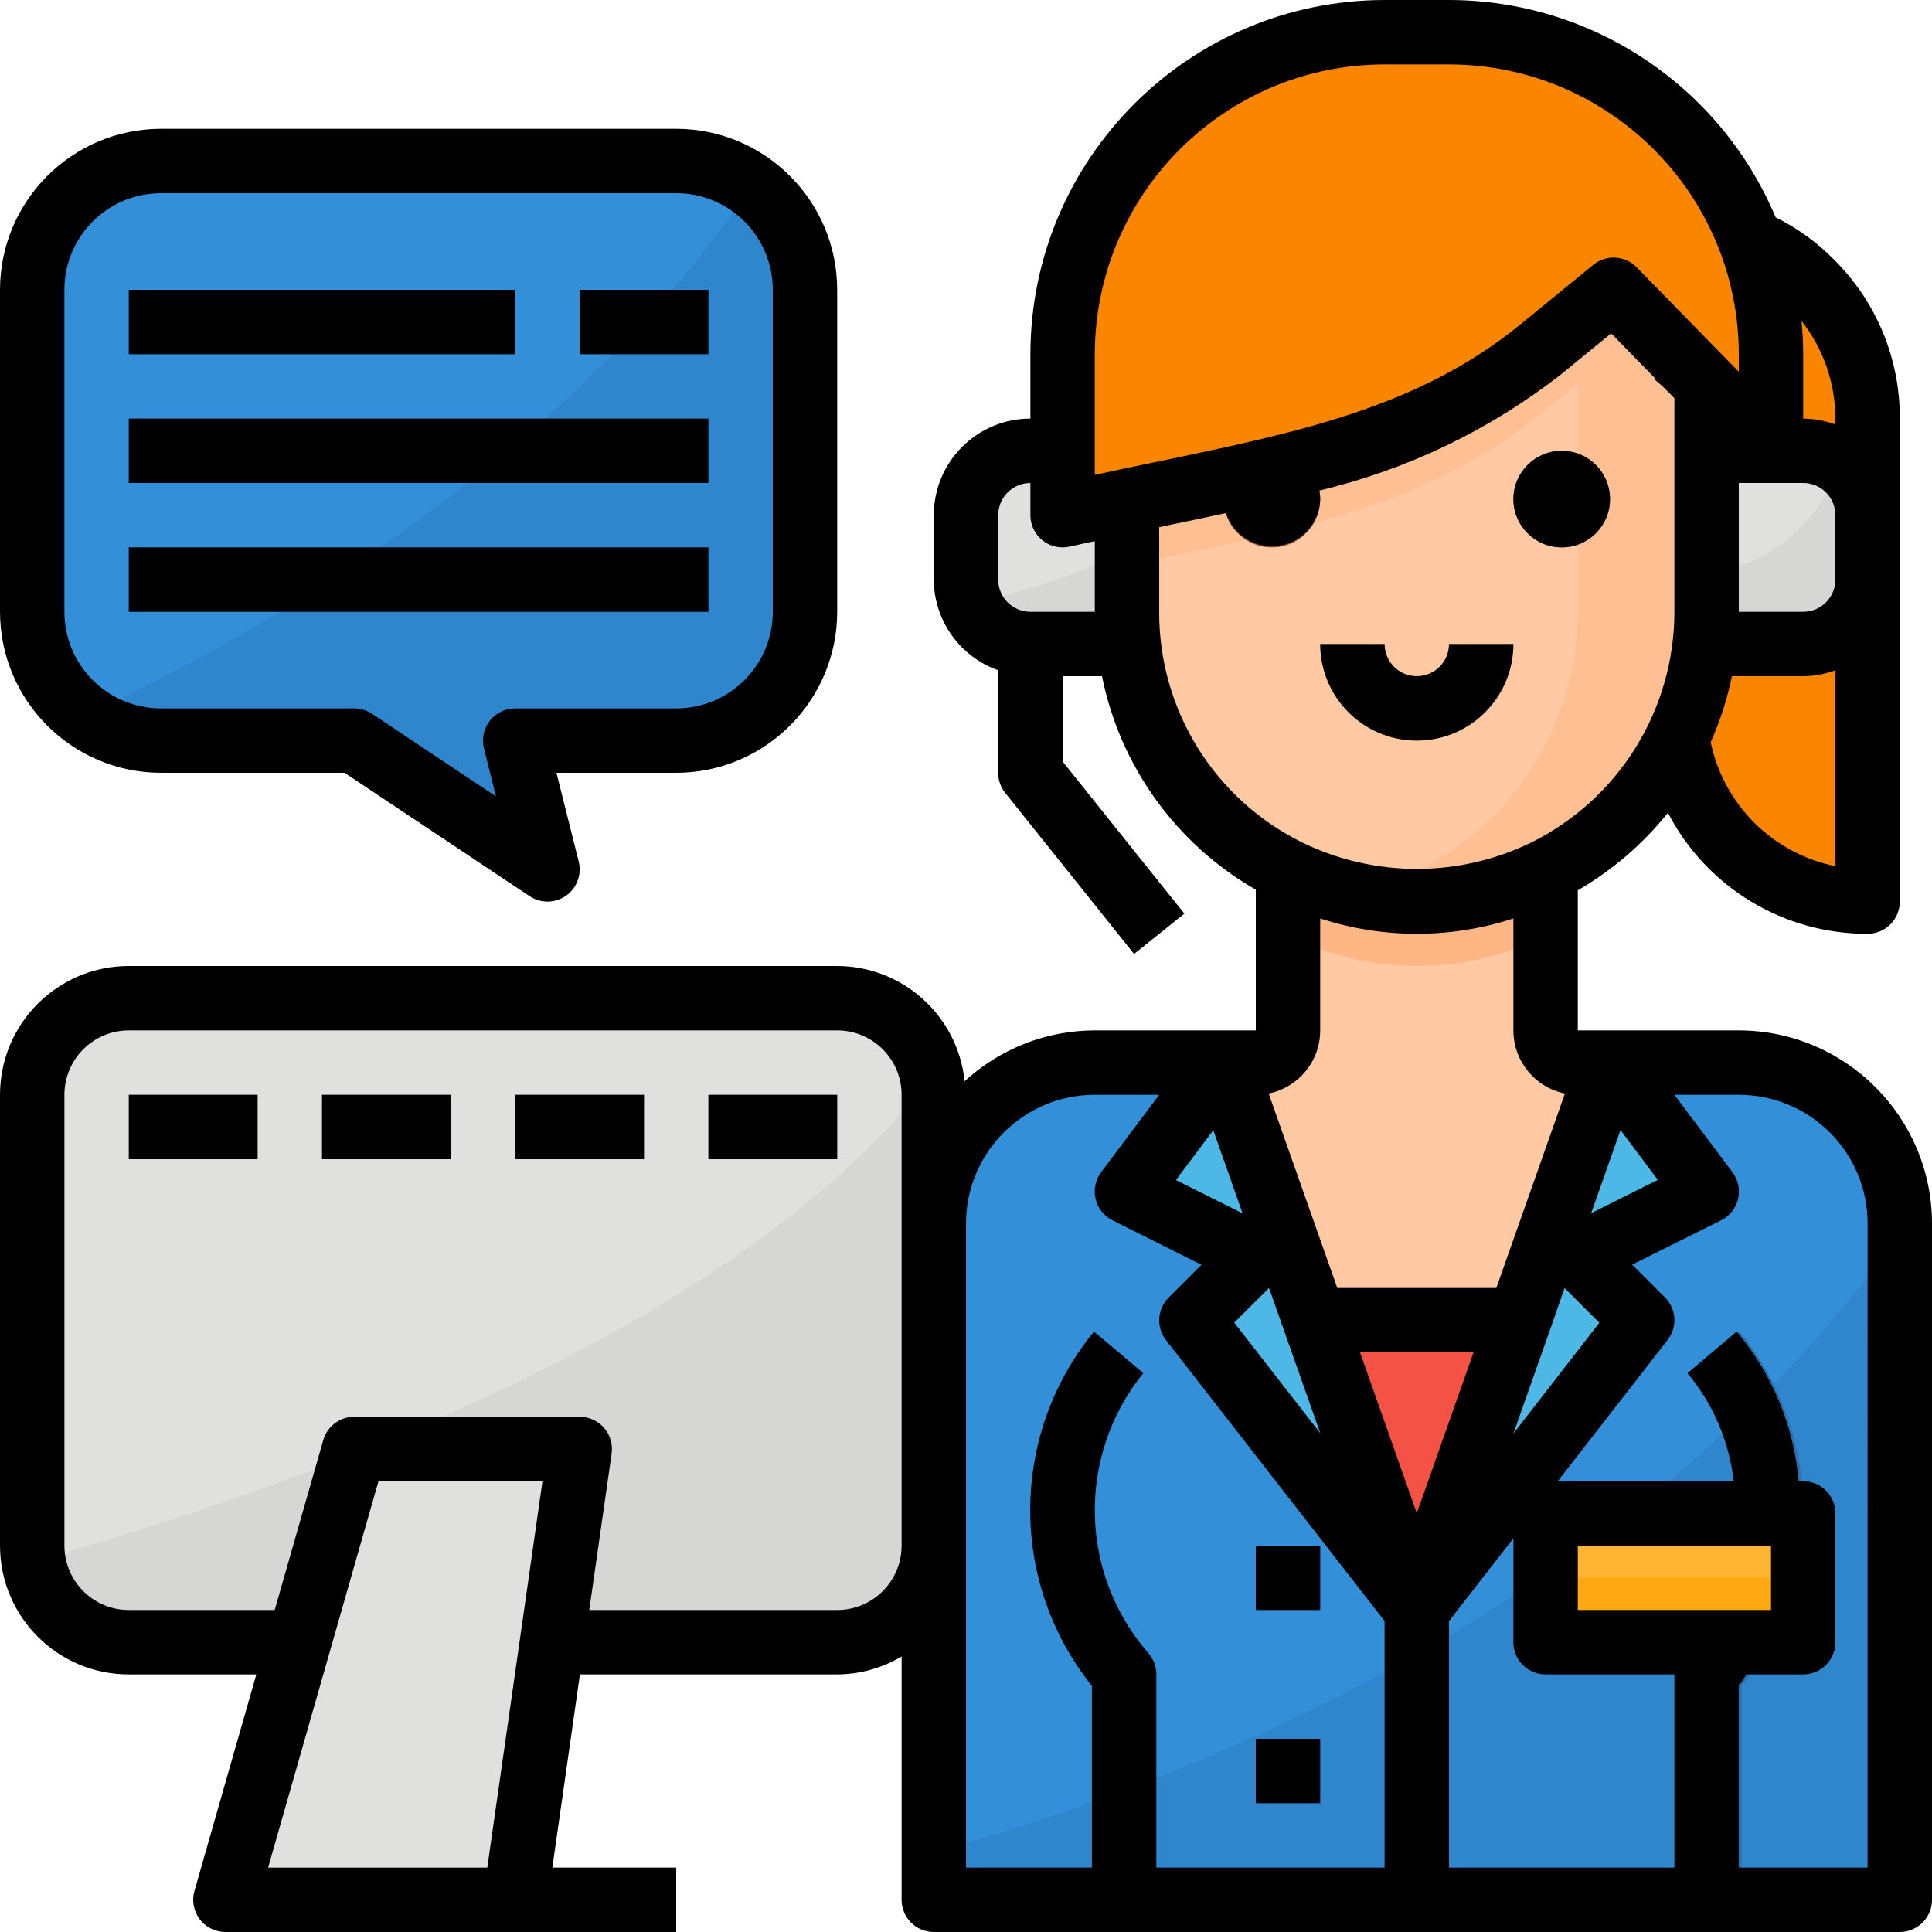
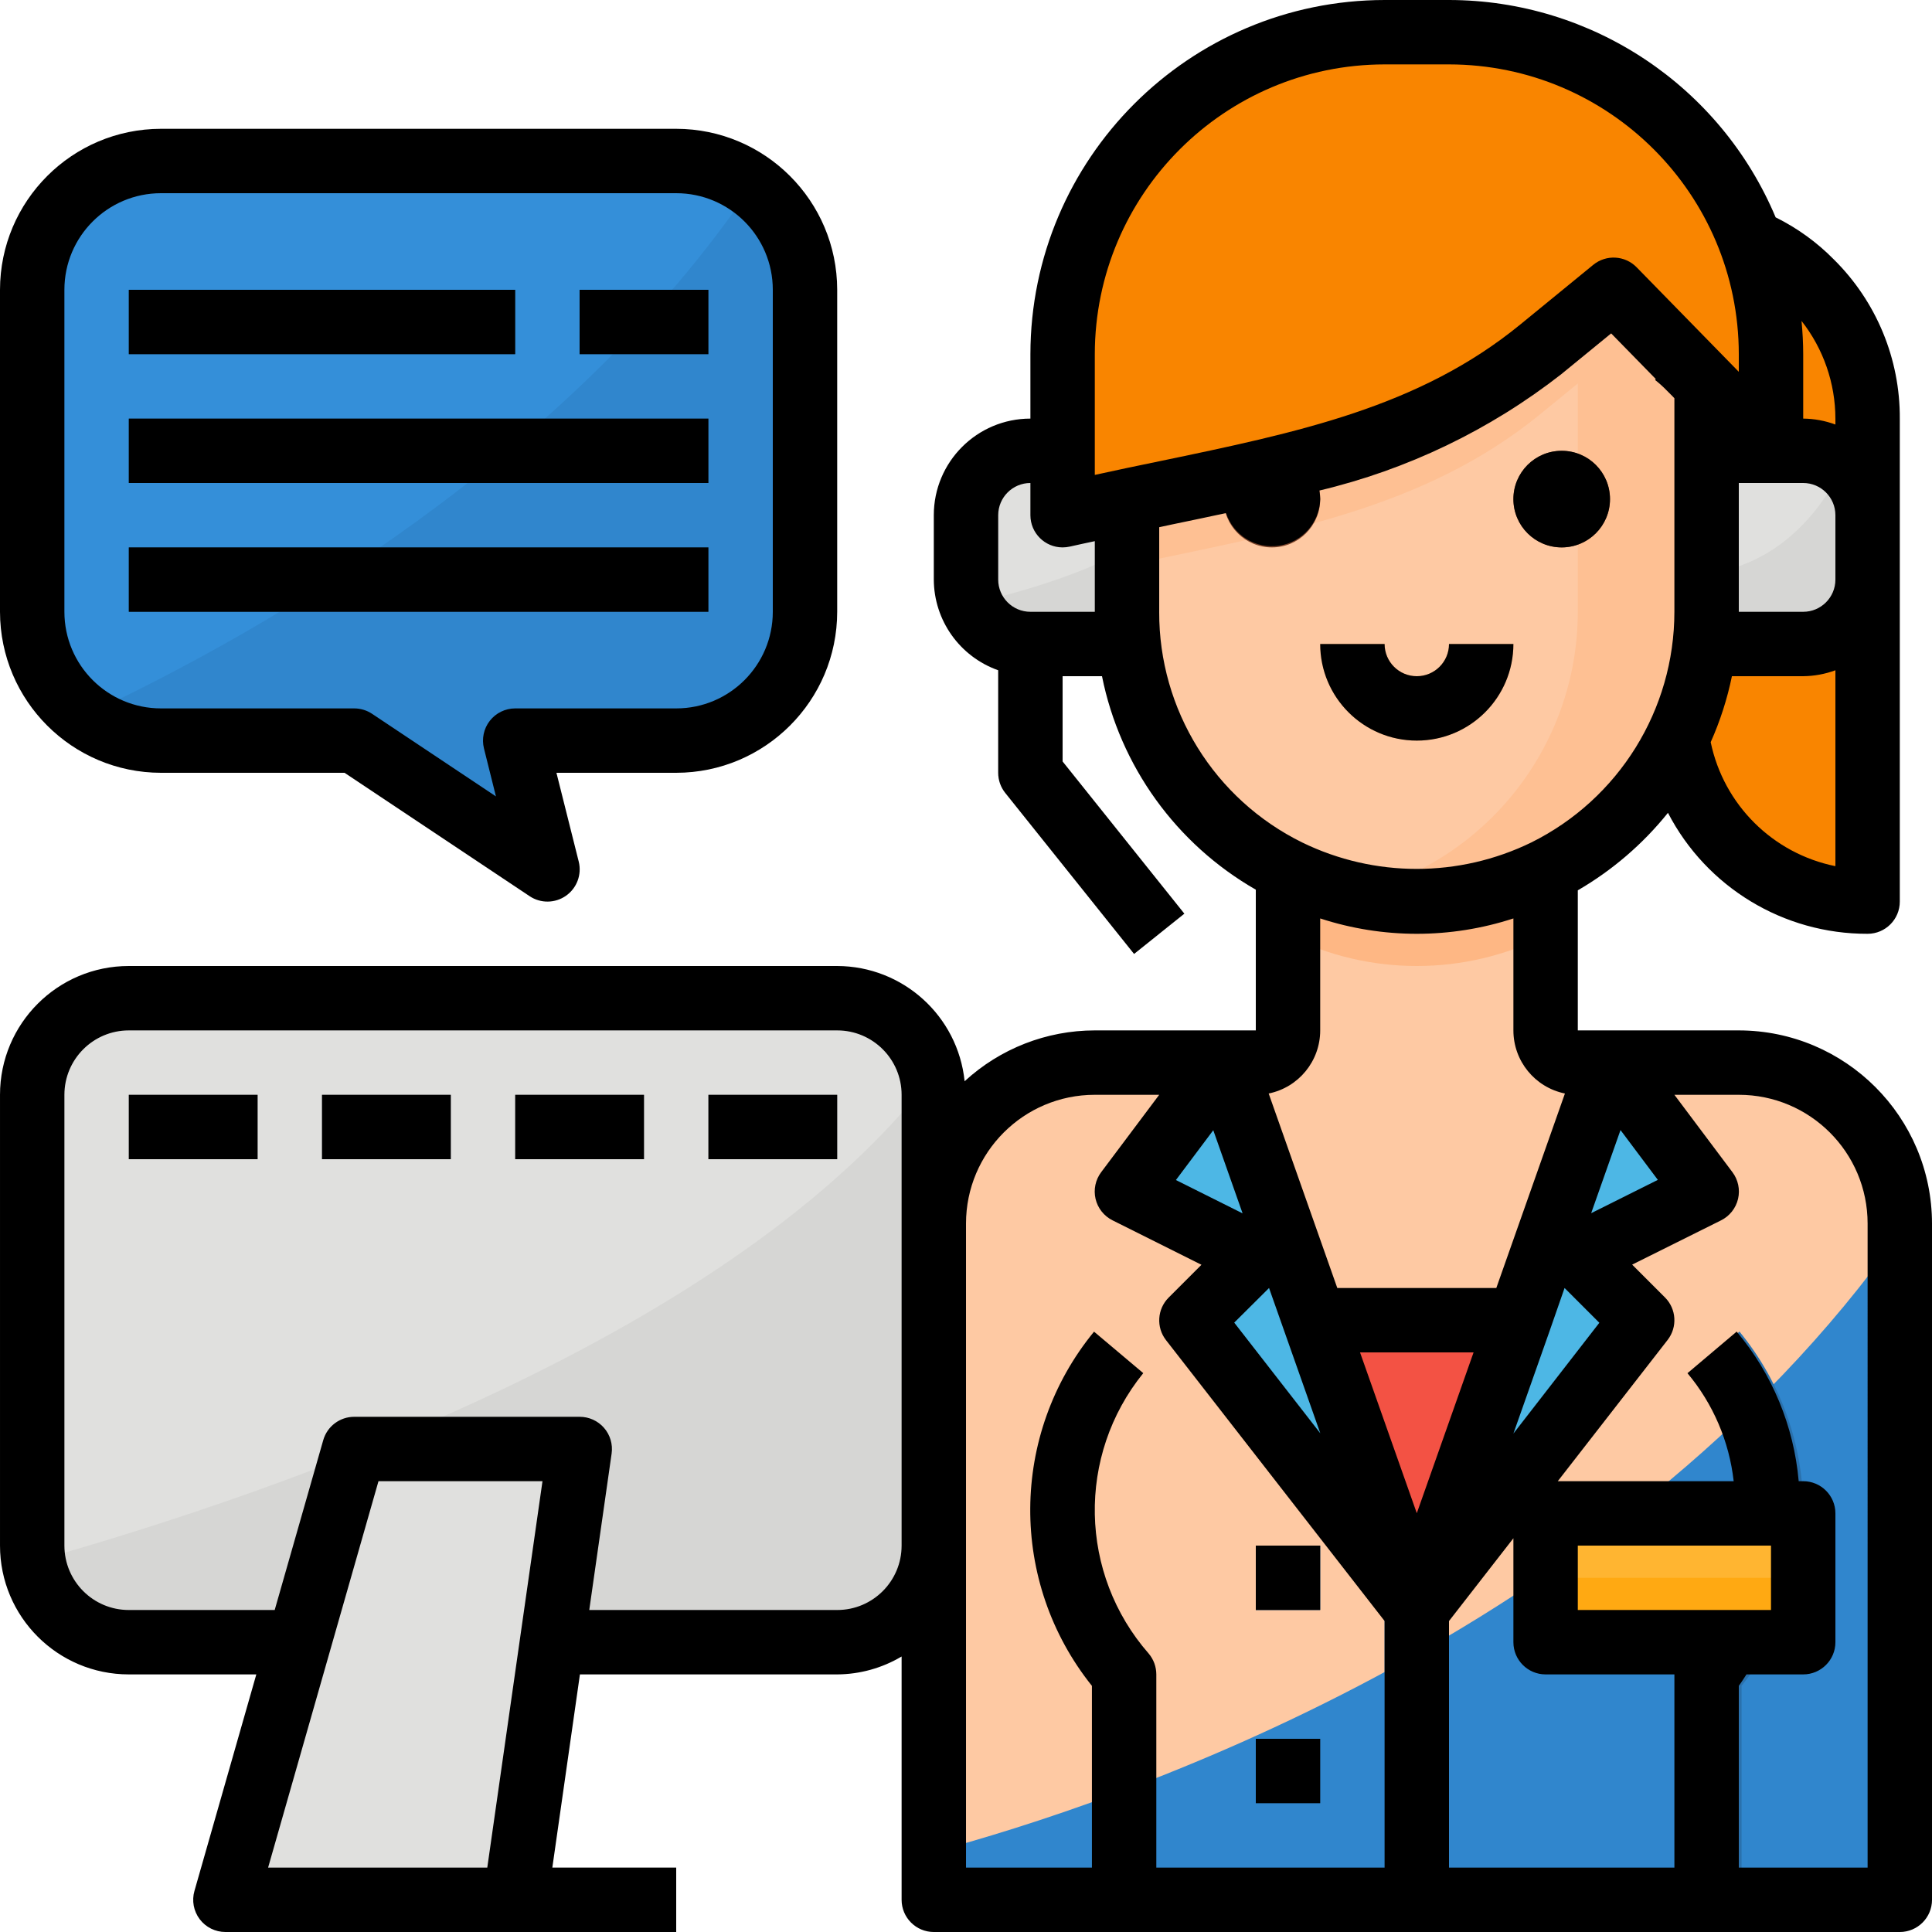
<svg xmlns="http://www.w3.org/2000/svg" height="480pt" viewBox="0 0 480 480" width="480pt">
  <path d="m416 56c26.508 0 48 21.492 48 48v120c-26.508 0-48-21.492-48-48zm0 0" fill="#f98500" />
  <path d="m432 264h-40c-4.418 0-8-3.582-8-8v-39.52h-64v39.52c0 4.418-3.582 8-8 8h-40c-22.09 0-40 17.91-40 40v168h240v-168c0-22.09-17.91-40-40-40zm0 0" fill="#fec9a3" />
-   <path d="m432 264h-32l-48 136-48-136h-32c-22.09 0-40 17.91-40 40v168h240v-168c0-22.09-17.91-40-40-40zm0 0" fill="#348fd9" />
  <path d="m232 460.105v11.895h240v-165.602c-71.199 100.723-195.902 141.875-240 153.707zm0 0" fill="#3086cd" />
  <path d="m304 264-24 32 32 16-16 16 56 72zm0 0" fill="#4db7e5" />
  <path d="m400 264 24 32-32 16 16 16-56 72zm0 0" fill="#4db7e5" />
  <path d="m344 392h16v80h-16zm0 0" fill="#2a71ad" />
  <path d="m312 384h16v16h-16zm0 0" fill="#2a71ad" />
  <path d="m312 432h16v16h-16zm0 0" fill="#2a71ad" />
  <path d="m352 392v8l25.406-72h-50.812l25.406 72zm0 0" fill="#f35244" />
  <path d="m40 184h48l48 32-8-32h40c17.672 0 32-14.328 32-32v-80c0-17.672-14.328-32-32-32h-128c-17.672 0-32 14.328-32 32v80c0 17.672 14.328 32 32 32zm0 0" fill="#348fd9" />
  <path d="m186.77 46.184c-45.73 67.625-120.738 110.543-165.602 131.586 5.449 4.035 12.051 6.219 18.832 6.23h48l48 32-8-32h40c17.672 0 32-14.328 32-32v-80c-.012-10.23-4.934-19.832-13.23-25.816zm0 0" fill="#3086cd" />
  <g fill="#2a71ad">
    <path d="m144 72h32v16h-32zm0 0" />
    <path d="m32 72h96v16h-96zm0 0" />
    <path d="m32 136h144v16h-144zm0 0" />
    <path d="m32 104h144v16h-144zm0 0" />
  </g>
  <path d="m137.121 408h70.879c13.254 0 24-10.746 24-24v-112c0-13.254-10.746-24-24-24h-176c-13.254 0-24 10.746-24 24v112c0 13.254 10.746 24 24 24h42.32" fill="#e0e0de" />
  <path d="m32 272h32v16h-32zm0 0" fill="#bfbfbd" />
  <path d="m80 272h32v16h-32zm0 0" fill="#bfbfbd" />
  <path d="m128 272h32v16h-32zm0 0" fill="#bfbfbd" />
  <path d="m176 272h32v16h-32zm0 0" fill="#bfbfbd" />
  <path d="m8.398 387.953c1.887 11.562 11.883 20.055 23.602 20.047h176c13.254 0 24-10.746 24-24v-112c-.008-1.527-.16-3.047-.457-4.543-48.984 63.633-159.191 102.48-223.145 120.496zm0 0" fill="#d6d6d4" />
  <path d="m129.145 464 14.855-104h-56l-32 104v16h112v-16zm0 0" fill="#e0e0de" />
-   <path d="m287.281 472h-16v-53.176c-20.629-25.777-20.406-62.473.527-88l12.23 10.305c-16.566 20.469-15.988 49.895 1.367 69.695 1.215 1.453 1.879 3.285 1.875 5.176zm0 0" fill="#2a71ad" />
  <path d="m416.688 472h16v-53.176c20.633-25.773 20.414-62.473-.52-88l-12.238 10.305c16.57 20.465 15.996 49.891-1.363 69.695-1.211 1.441-1.879 3.266-1.879 5.152zm0 0" fill="#2a71ad" />
  <path d="m384 376h64v32h-64zm0 0" fill="#ffb531" />
  <path d="m384 392h64v16h-64zm0 0" fill="#ffa912" />
  <path d="m384 232.426v-15.945h-64v15.945c20.137 10.102 43.863 10.102 64 0zm0 0" fill="#feb784" />
  <path d="m281.754 237-32-40c-1.137-1.418-1.754-3.184-1.754-5v-48h16v45.191l30.246 37.809zm0 0" fill="#d6d6d4" />
  <path d="m256 112c-8.824.027-15.973 7.176-16 16v16c.027 8.824 7.176 15.973 16 16h32v-48zm0 0" fill="#e0e0de" />
  <path d="m256 160h32v-29.113c-13.406 11.203-37.062 16.73-46.777 19.203 2.48 5.977 8.305 9.883 14.777 9.91zm0 0" fill="#d6d6d4" />
  <path d="m448 160h-32v-48h32c8.836 0 16 7.164 16 16v16c0 8.836-7.164 16-16 16zm0 0" fill="#e0e0de" />
  <path d="m458.016 115.617c-10.016 20.383-26.016 28.383-42.016 26.969v17.414h32c8.836 0 16-7.164 16-16v-16c-.012-4.82-2.215-9.379-5.984-12.383zm0 0" fill="#d6d6d4" />
  <path d="m352 224c-39.766 0-72-32.234-72-72v-68.922c24-32 112-40 144 0v68.922c0 39.766-32.234 72-72 72zm0 0" fill="#fec9a3" />
  <path d="m337.602 56.969c20.82 1.359 40.312 10.715 54.398 26.109v68.922c-.023 33.582-23.258 62.688-56 70.152 21.359 4.941 43.809-.148 60.949-13.812 17.145-13.668 27.105-34.414 27.051-56.34v-68.922c-18.121-22.645-54.184-29.887-86.398-26.109zm0 0" fill="#fec093" />
  <path d="m388 136c-6.629 0-12-5.371-12-12s5.371-12 12-12 12 5.371 12 12-5.371 12-12 12zm0 0" fill="#7a432a" />
  <path d="m352 184c-13.254 0-24-10.746-24-24h16c0 4.418 3.582 8 8 8s8-3.582 8-8h16c0 13.254-10.746 24-24 24zm0 0" fill="#f7a468" />
  <path d="m280 83.078v57.387c38.602-8.176 73.734-13.879 102.777-37.648l18.109-14.816 23.113 23.641v-28.562c-32-40-120-32-144 0zm0 0" fill="#fec093" />
  <path d="m316 136c-6.629 0-12-5.371-12-12s5.371-12 12-12 12 5.371 12 12-5.371 12-12 12zm0 0" fill="#7a432a" />
  <path d="m344 8c-44.184 0-80 35.816-80 80v40c44.887-10.496 85.77-14.176 118.777-41.184l18.109-14.816 39.113 40v-24c0-44.184-35.816-80-80-80zm0 0" fill="#f98500" />
  <path d="m388 136c6.629 0 12-5.371 12-12s-5.371-12-12-12-12 5.371-12 12 5.371 12 12 12zm0 0" />
  <path d="m352 184c13.254 0 24-10.746 24-24h-16c0 4.418-3.582 8-8 8s-8-3.582-8-8h-16c0 13.254 10.746 24 24 24zm0 0" />
  <path d="m432 256h-40v-34.801c8.586-4.984 16.18-11.512 22.398-19.254 9.598 18.52 28.742 30.117 49.602 30.055 4.418 0 8-3.582 8-8v-120c.078-14.836-5.82-29.082-16.367-39.52-4.207-4.277-9.102-7.82-14.48-10.48-13.727-32.684-45.703-53.961-81.152-54h-16c-48.578.059-87.941 39.422-88 88v16c-13.254 0-24 10.746-24 24v16c.043 10.133 6.445 19.148 16 22.527v25.473c0 1.816.617 3.582 1.754 5l32 40 12.492-10-30.246-37.809v-21.191h9.785c4.496 22.363 18.426 41.695 38.215 53.039v34.961h-40c-11.984.008-23.527 4.516-32.344 12.633-1.68-16.234-15.336-28.586-31.656-28.633h-176c-17.672 0-32 14.328-32 32v112c0 17.672 14.328 32 32 32h31.68l-15.375 53.809c-.688 2.414-.203 5.008 1.309 7.012 1.512 2.004 3.879 3.18 6.387 3.18h112v-16h-30.777l6.855-48h63.922c5.633-.031 11.156-1.57 16-4.449v60.449c0 4.418 3.582 8 8 8h240c4.418 0 8-3.582 8-8v-168c-.027-26.5-21.5-47.973-48-48zm-48 160h32v48h-56v-61.258l16-20.566v25.824c0 4.418 3.582 8 8 8zm56-32v16h-48v-16zm-112-128v-27.816c15.594 5.09 32.406 5.09 48 0v27.816c0 7.605 5.348 14.16 12.801 15.68l-17.047 48.32h-39.508l-17.047-48.32c7.453-1.52 12.801-8.074 12.801-15.68zm24 119.953-14.105-39.953h28.211zm-50.566-95.152 7.285 20.656-16.566-8.281zm13.855 39.199 3.742 10.602 9 25.504-21.391-27.504zm60.711 36.168 9-25.504 3.711-10.664 8.641 8.641zm19.32-54.754 7.289-20.652 9.277 12.375zm60.68-157.414c0 4.418-3.582 8-8 8h-16v-32h16c4.418 0 8 3.582 8 8zm-30.984 40.391c2.348-5.254 4.113-10.75 5.273-16.391h17.711c2.73-.027 5.438-.523 8-1.473v48.672c-15.562-3.145-27.75-15.266-30.984-30.809zm30.984-80.391v1.473c-2.562-.949-5.27-1.445-8-1.473v-16c0-2.793-.16-5.543-.414-8.266 5.434 6.922 8.398 15.465 8.414 24.266zm-184-16c.043-39.746 32.254-71.957 72-72h16c39.746.043 71.957 32.254 72 72v4.375l-25.391-25.977c-2.898-2.957-7.578-3.215-10.785-.59l-18.105 14.809c-25.125 20.551-55.102 26.789-89.809 34.008-5.234 1.066-10.539 2.188-15.91 3.367zm-16 64c-4.418 0-8-3.582-8-8v-16c0-4.418 3.582-8 8-8v8c0 4.418 3.582 8 8 8 .613-.004 1.227-.07 1.824-.207 2.098-.496 4.098-.883 6.176-1.344v17.551zm32 0v-21.016c1.039-.215 2.137-.473 3.199-.688 4.504-.938 8.977-1.863 13.41-2.824 1.828 5.543 7.383 8.965 13.156 8.109 5.773-.859 10.094-5.746 10.234-11.582-.008-.711-.078-1.422-.215-2.121 21.863-5.195 42.348-15.043 60.062-28.871l12.441-10.176 11.086 11.336-.176.23c.996.785 1.941 1.629 2.824 2.539l1.52 1.52.457.488v53.055c-.008 24.312-13.793 46.523-35.574 57.32-17.949 8.742-38.926 8.742-56.875 0-21.836-10.738-35.637-32.988-35.551-57.32zm-221.391 312 27.422-96h40.746l-13.715 96zm141.391-64h-61.602l5.555-38.863c.328-2.305-.359-4.637-1.887-6.391s-3.742-2.754-6.066-2.746h-56c-3.574 0-6.715 2.371-7.695 5.809l-12.059 42.191h-36.246c-8.836 0-16-7.164-16-16v-112c0-8.836 7.164-16 16-16h176c8.836 0 16 7.164 16 16v112c0 8.836-7.164 16-16 16zm32-16v-80c0-17.672 14.328-32 32-32h16l-14.398 19.199c-1.441 1.902-1.957 4.344-1.414 6.664.547 2.32 2.102 4.277 4.238 5.336l22.07 11.031-8.152 8.152c-2.852 2.855-3.133 7.387-.656 10.57l54.312 69.789v61.258h-56.719v-48c-.004-1.883-.664-3.707-1.875-5.152-17.355-19.801-17.934-49.227-1.367-69.695l-12.23-10.305c-20.934 25.527-21.156 62.223-.527 88v45.152h-31.281zm224 80h-32v-45.168c.734-.953 1.258-1.887 1.91-2.832h14.09c4.418 0 8-3.582 8-8v-32c0-4.418-3.582-8-8-8h-1.121c-1.191-13.68-6.574-26.656-15.406-37.168l-12.227 10.336c6.379 7.621 10.371 16.953 11.48 26.832h-43.703l27.289-35.09c2.477-3.184 2.195-7.711-.656-10.566l-8.152-8.152 22.07-10.992c2.137-1.059 3.691-3.016 4.238-5.336.543-2.32.027-4.762-1.414-6.664l-14.398-19.199h16c17.672 0 32 14.328 32 32zm0 0" />
  <path d="m312 384h16v16h-16zm0 0" />
  <path d="m312 432h16v16h-16zm0 0" />
  <path d="m32 272v16h32v-16zm0 0" />
  <path d="m80 272h32v16h-32zm0 0" />
  <path d="m128 272h32v16h-32zm0 0" />
  <path d="m176 272h32v16h-32zm0 0" />
  <path d="m40 192h45.602l45.984 30.656c2.746 1.832 6.34 1.785 9.043-.117 2.699-1.902 3.953-5.27 3.156-8.477l-5.539-22.062h29.754c22.082-.027 39.973-17.918 40-40v-80c-.027-22.082-17.918-39.973-40-40h-128c-22.082.027-39.973 17.918-40 40v80c.027 22.082 17.918 39.973 40 40zm-24-120c0-13.254 10.746-24 24-24h128c13.254 0 24 10.746 24 24v80c0 13.254-10.746 24-24 24h-40c-2.461 0-4.789 1.137-6.305 3.074-1.516 1.941-2.051 4.473-1.457 6.863l2.977 11.926-30.773-20.52c-1.316-.875-2.863-1.34-4.441-1.344h-48c-13.254 0-24-10.746-24-24zm0 0" />
  <path d="m144 72h32v16h-32zm0 0" />
  <path d="m32 72h96v16h-96zm0 0" />
  <path d="m32 136h144v16h-144zm0 0" />
  <path d="m32 104h144v16h-144zm0 0" />
</svg>